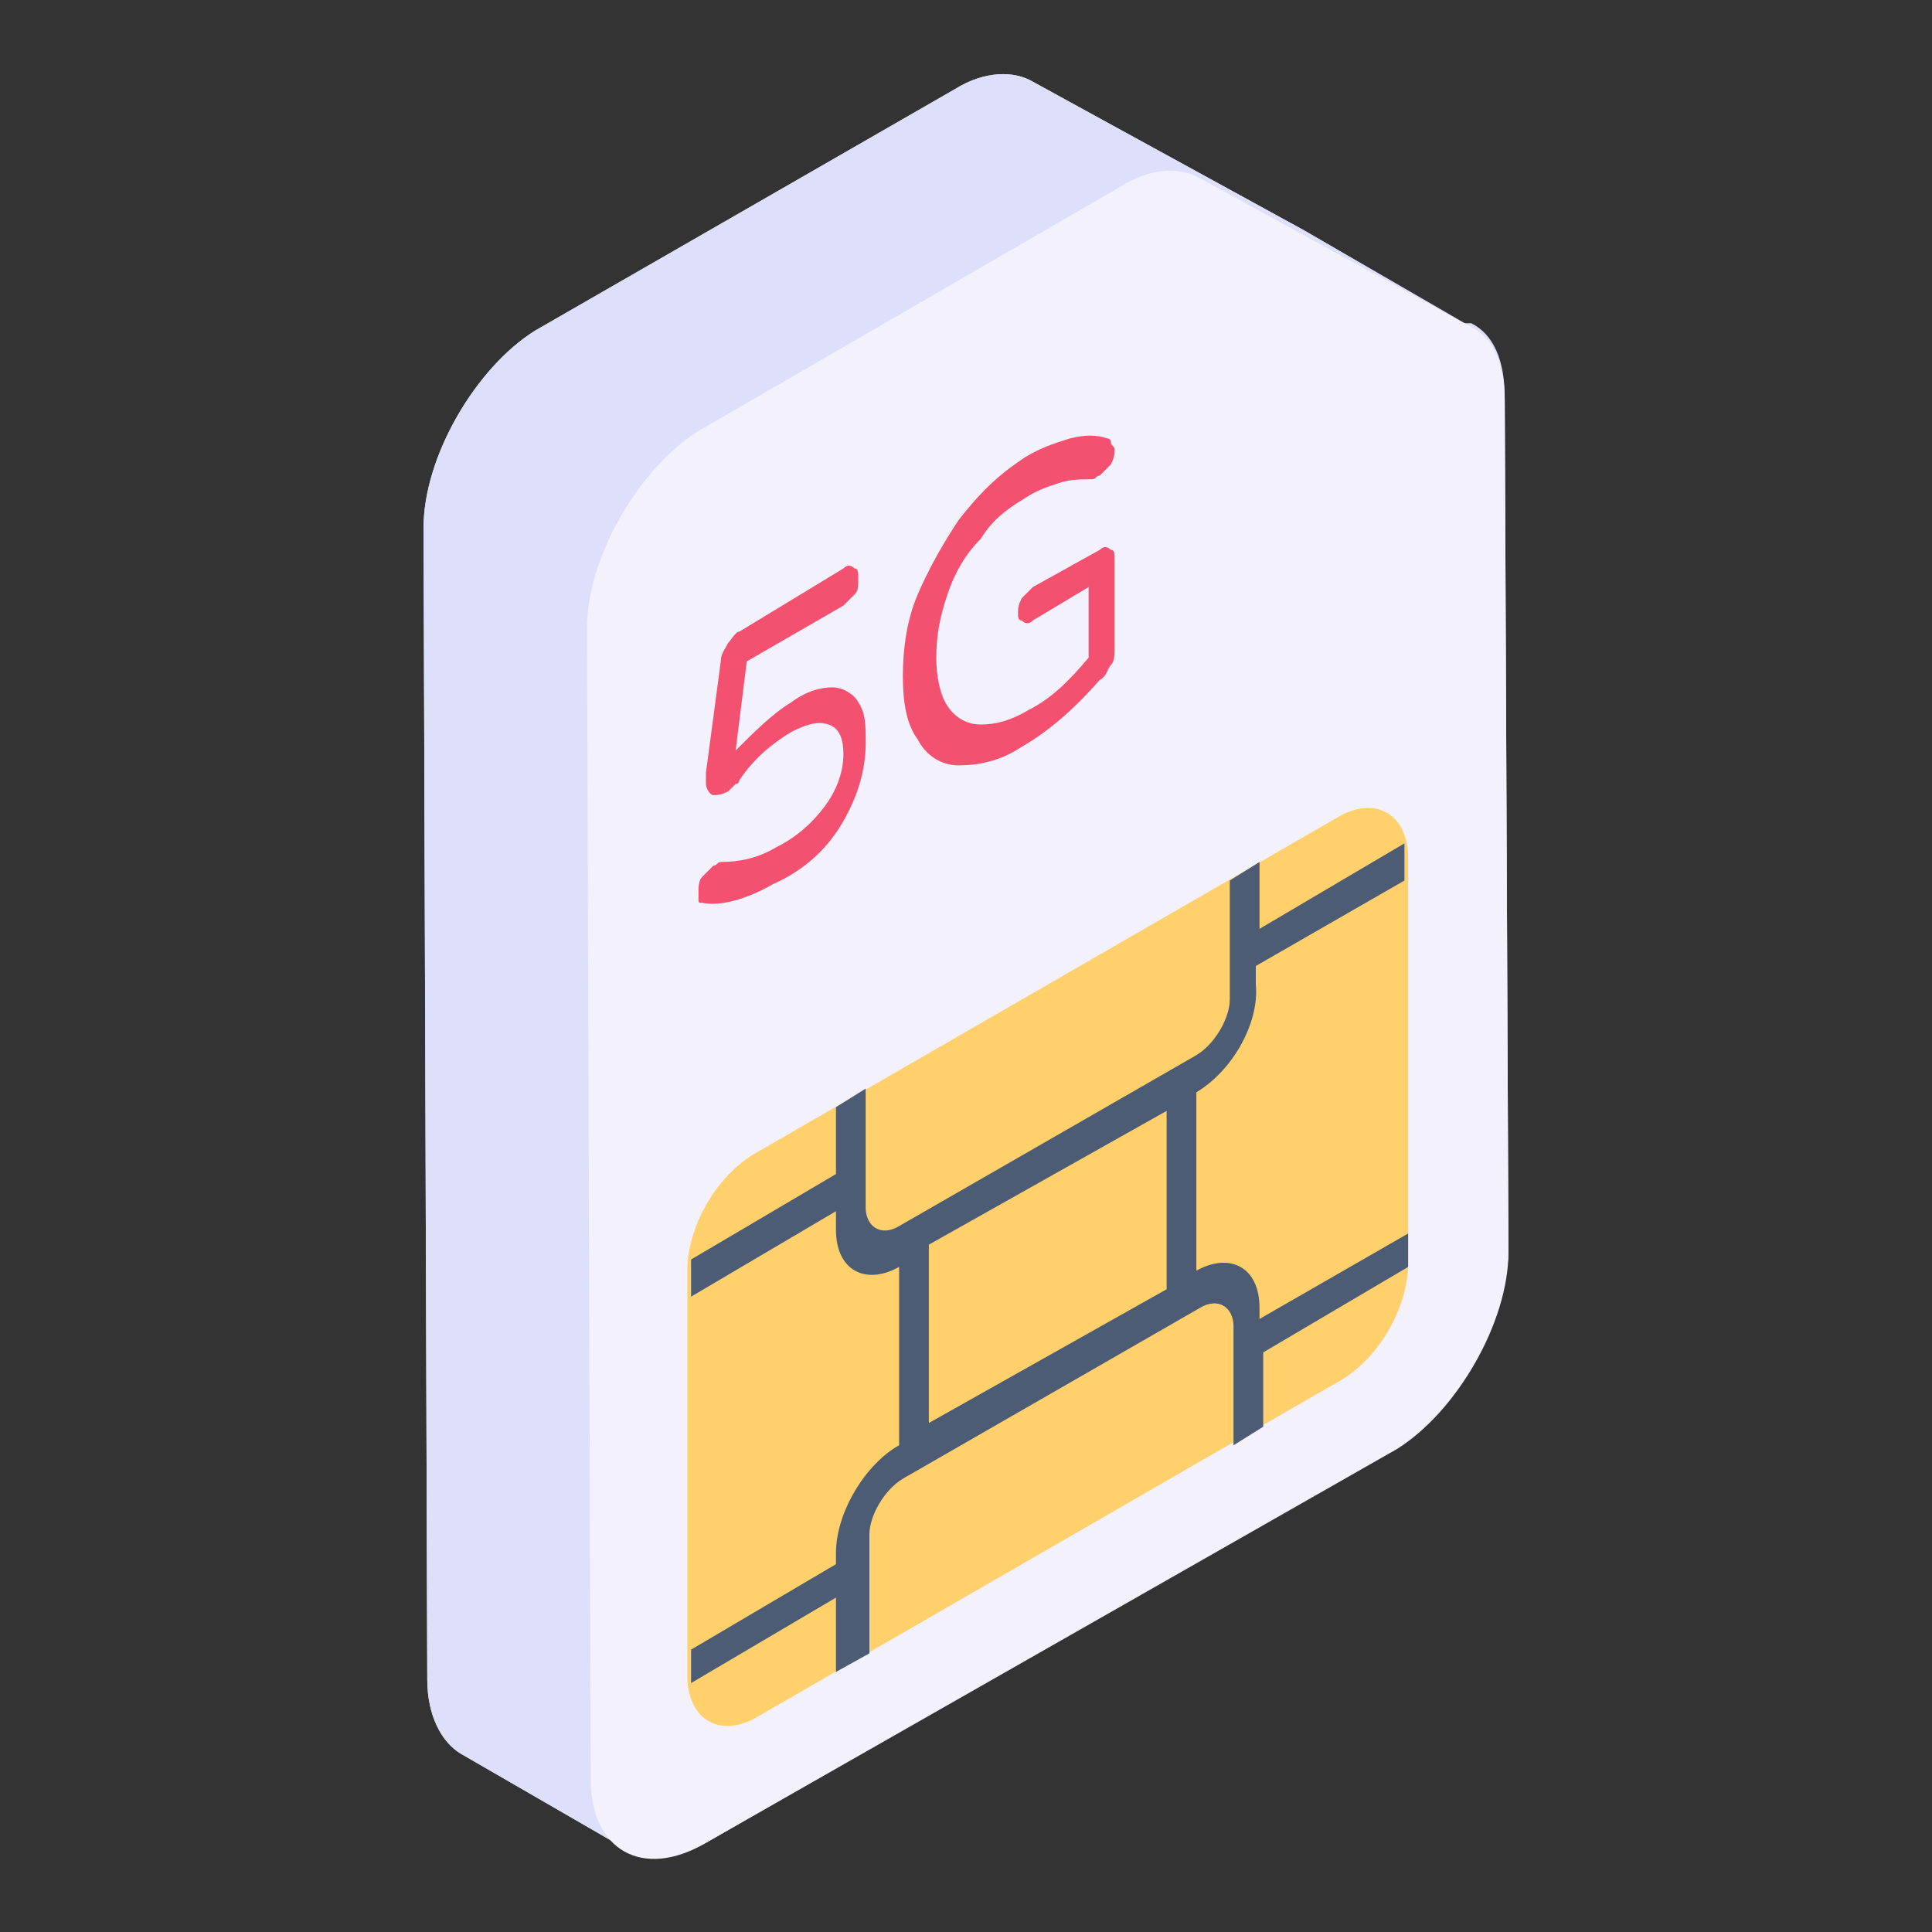
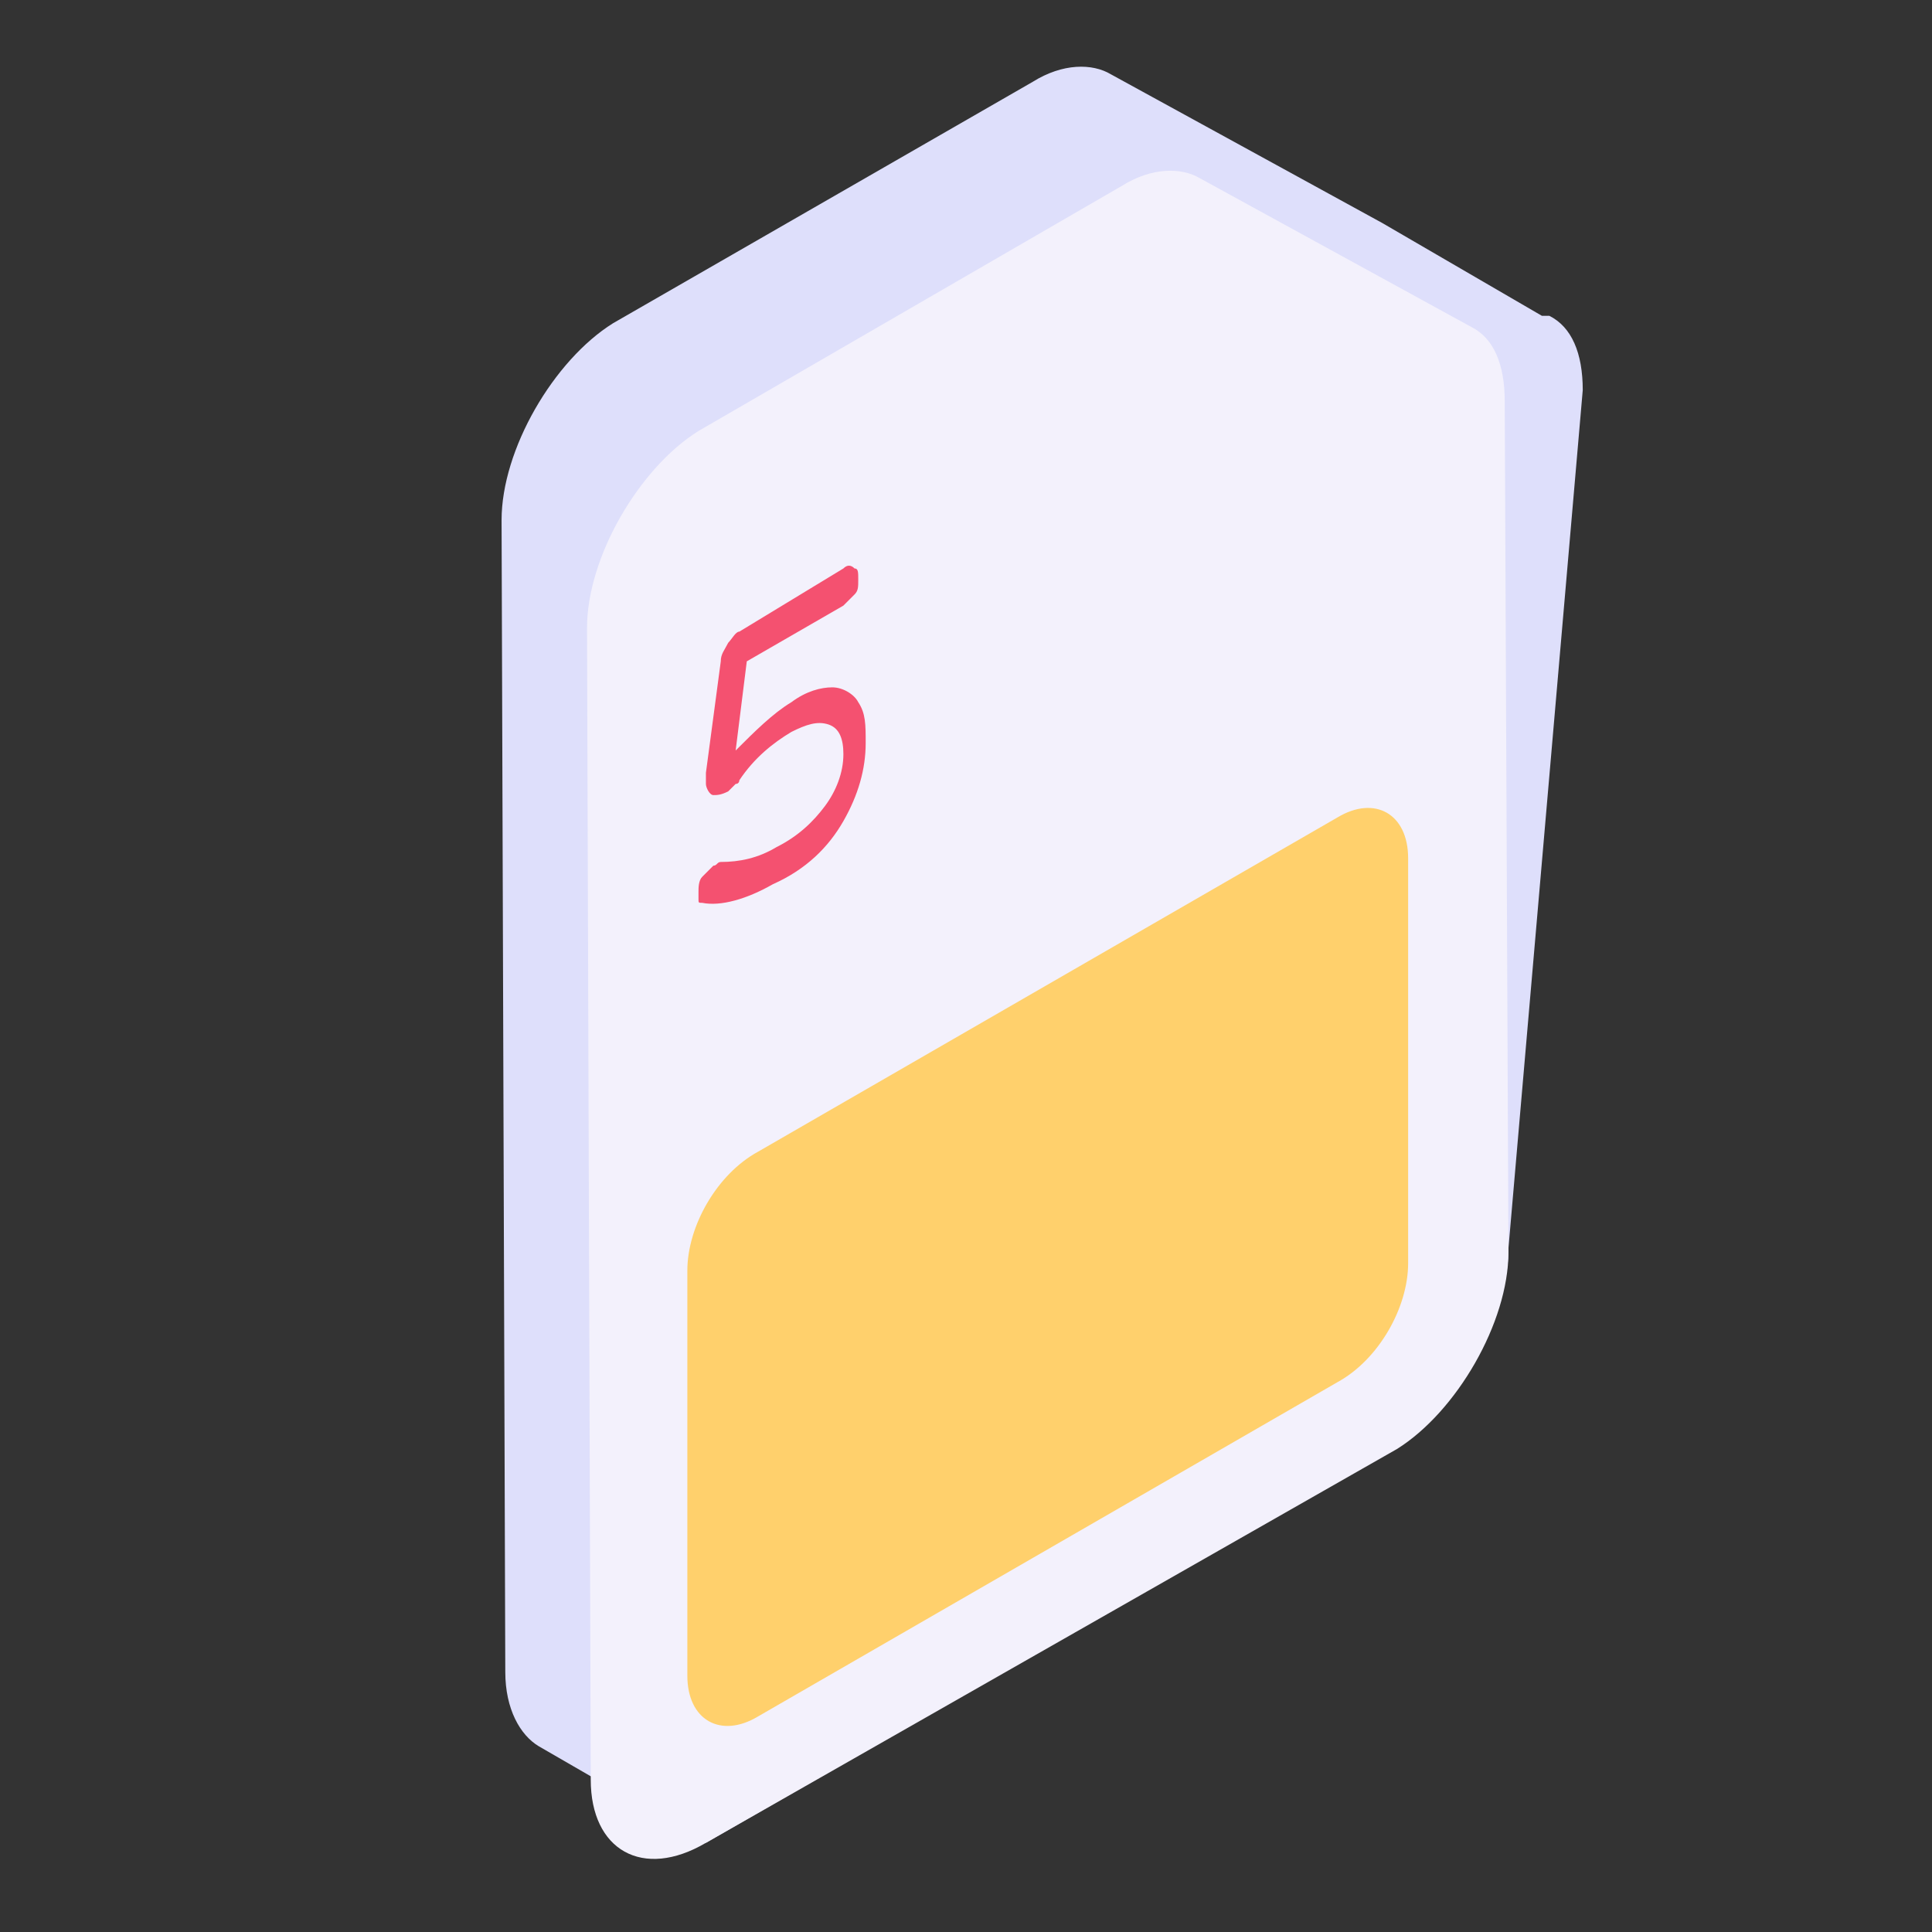
<svg xmlns="http://www.w3.org/2000/svg" id="Layer_1" height="512" viewBox="0 0 52 52" width="512">
  <rect x="0" y="0" width="52" height="52" fill="#333333" stroke="none" />
  <g id="_x39_3">
    <g>
      <g>
        <g>
-           <path d="m40.6 33.6c0 1.9-1.4 4.3-3 5.3l-18.6 10.7c-.9.5-1.8.5-2.3.1 0 0 .1.1.2.1l-4.5-2.6c-.5-.3-.9-1-.9-2l-.1-31c0-1.9 1.4-4.3 3-5.3l11.3-6.5c.8-.5 1.6-.5 2.1-.2l7.3 4 4.3 2.5h.1.1c.6.3.9 1 .9 2z" fill="#dedffb" />
+           <path d="m40.6 33.6c0 1.9-1.4 4.3-3 5.3l-18.6 10.7l-4.5-2.6c-.5-.3-.9-1-.9-2l-.1-31c0-1.9 1.4-4.3 3-5.3l11.3-6.5c.8-.5 1.6-.5 2.1-.2l7.3 4 4.3 2.5h.1.1c.6.3.9 1 .9 2z" fill="#dedffb" />
        </g>
      </g>
    </g>
    <g>
      <g>
-         <path d="m35.2 6.2 4.5 2.6z" fill="#d4daea" />
-       </g>
+         </g>
      <g>
-         <path d="m39.6 8.8-7.3-4c-.5-.3-1.3-.3-2.1.2l-11.3 6.5c-1.7 1-3 3.3-3 5.3l.1 31c0 1 .3 1.6.9 2l-4.5-2.6c-.5-.3-.9-1-.9-2l-.1-31c0-1.9 1.4-4.3 3-5.3l11.3-6.5c.8-.5 1.6-.5 2.1-.2l7.3 4z" fill="#dedffb" />
-       </g>
+         </g>
      <g>
        <path d="m30.2 5c.8-.5 1.6-.5 2.1-.2l7.3 4c.6.3.9 1 .9 2l.1 22.9c0 1.9-1.4 4.3-3 5.3l-18.6 10.6c-1.7 1-3.1.2-3.1-1.7l-.1-31c0-1.9 1.4-4.3 3-5.3z" fill="#f3f1fc" />
      </g>
      <g>
        <g>
          <path d="m36 22c1-.6 1.9-.1 1.9 1.1v10.9c0 1.2-.8 2.6-1.9 3.2l-15.6 9c-1 .6-1.9.1-1.9-1.1v-10.9c0-1.2.8-2.6 1.9-3.2z" fill="#ffd06c" />
        </g>
        <g>
-           <path d="m32.2 29.4v4.8c.9-.5 1.7-.1 1.7 1v.3l4-2.3v.8.1l-3.9 2.3v2l-.8.5v-3.2c0-.5-.4-.8-.9-.5l-8 4.6c-.5.3-.9 1-.9 1.5v3.2l-.9.5v-2l-3.9 2.3v-.1-.8l3.9-2.3v-.3c0-1.1.8-2.4 1.7-2.9v-4.8c-.9.5-1.7.1-1.7-1v-.5l-3.9 2.3v-.6c0-.1 0-.3 0-.4l3.9-2.3v-1.8l.8-.5v3.2c0 .5.4.8.9.5l8-4.6c.5-.3.9-1 .9-1.5v-3.2l.8-.5v1.8l3.9-2.3v.4.6l-4 2.3v.5c.1 1-.6 2.3-1.6 2.9zm-.8 5.3v-4.8l-6.4 3.6v4.8z" fill="#4c5c75" />
-         </g>
+           </g>
      </g>
      <g>
        <g>
          <path d="m22.7 15.3c.1-.1.2-.1.3 0 .1 0 .1.1.1.3s0 .3-.1.4-.2.2-.3.3l-2.6 1.5-.3 2.4c.5-.5 1-1 1.5-1.3.4-.3.8-.4 1.1-.4s.6.2.7.4c.2.3.2.6.2 1.1 0 .7-.2 1.4-.6 2.1s-1 1.3-1.9 1.7c-.7.4-1.4.6-1.9.5-.1 0-.1 0-.1-.1s0-.1 0-.2 0-.3.1-.4l.3-.3c.1 0 .1-.1.2-.1.5 0 1-.1 1.5-.4.6-.3 1-.7 1.3-1.1s.5-.9.5-1.4c0-.4-.1-.7-.4-.8s-.6 0-1 .2c-.5.3-1 .7-1.4 1.3 0 0 0 .1-.1.1-.1.1-.1.1-.2.2-.2.1-.3.1-.4.1s-.2-.2-.2-.3 0-.2 0-.3l.4-3c0-.2.1-.3.2-.5.1-.1.2-.3.3-.3z" fill="#f45170" />
        </g>
        <g>
-           <path d="m27.6 12.3c.5-.3.9-.4 1.2-.5.4-.1.7-.1 1 0 0 0 .1 0 .1.1s.1.1.1.2 0 .2-.1.4c-.1.1-.2.2-.3.3-.1 0-.1.1-.2.1-.3 0-.6 0-.9.1s-.6.2-.9.4c-.5.3-.9.6-1.2 1.1-.4.4-.7.9-.9 1.5s-.3 1.1-.3 1.7c0 .5.1 1 .3 1.3s.5.5.9.5.8-.1 1.3-.4c.6-.3 1.1-.8 1.6-1.4v-1.9l-1.5.9c-.1.1-.2.1-.3 0-.1 0-.1-.1-.1-.2s0-.2.1-.4c.1-.1.2-.2.3-.3l1.8-1c.1-.1.2-.1.3 0 .1 0 .1.1.1.3v2.4c0 .1 0 .3-.1.4s-.1.3-.3.4c-.7.8-1.4 1.4-2.1 1.8-.6.4-1.2.5-1.7.5s-.9-.3-1.1-.7c-.3-.4-.4-1-.4-1.7s.1-1.5.4-2.2.7-1.4 1.1-2c.7-.9 1.2-1.3 1.8-1.7z" fill="#f45170" />
-         </g>
+           </g>
      </g>
    </g>
  </g>
</svg>